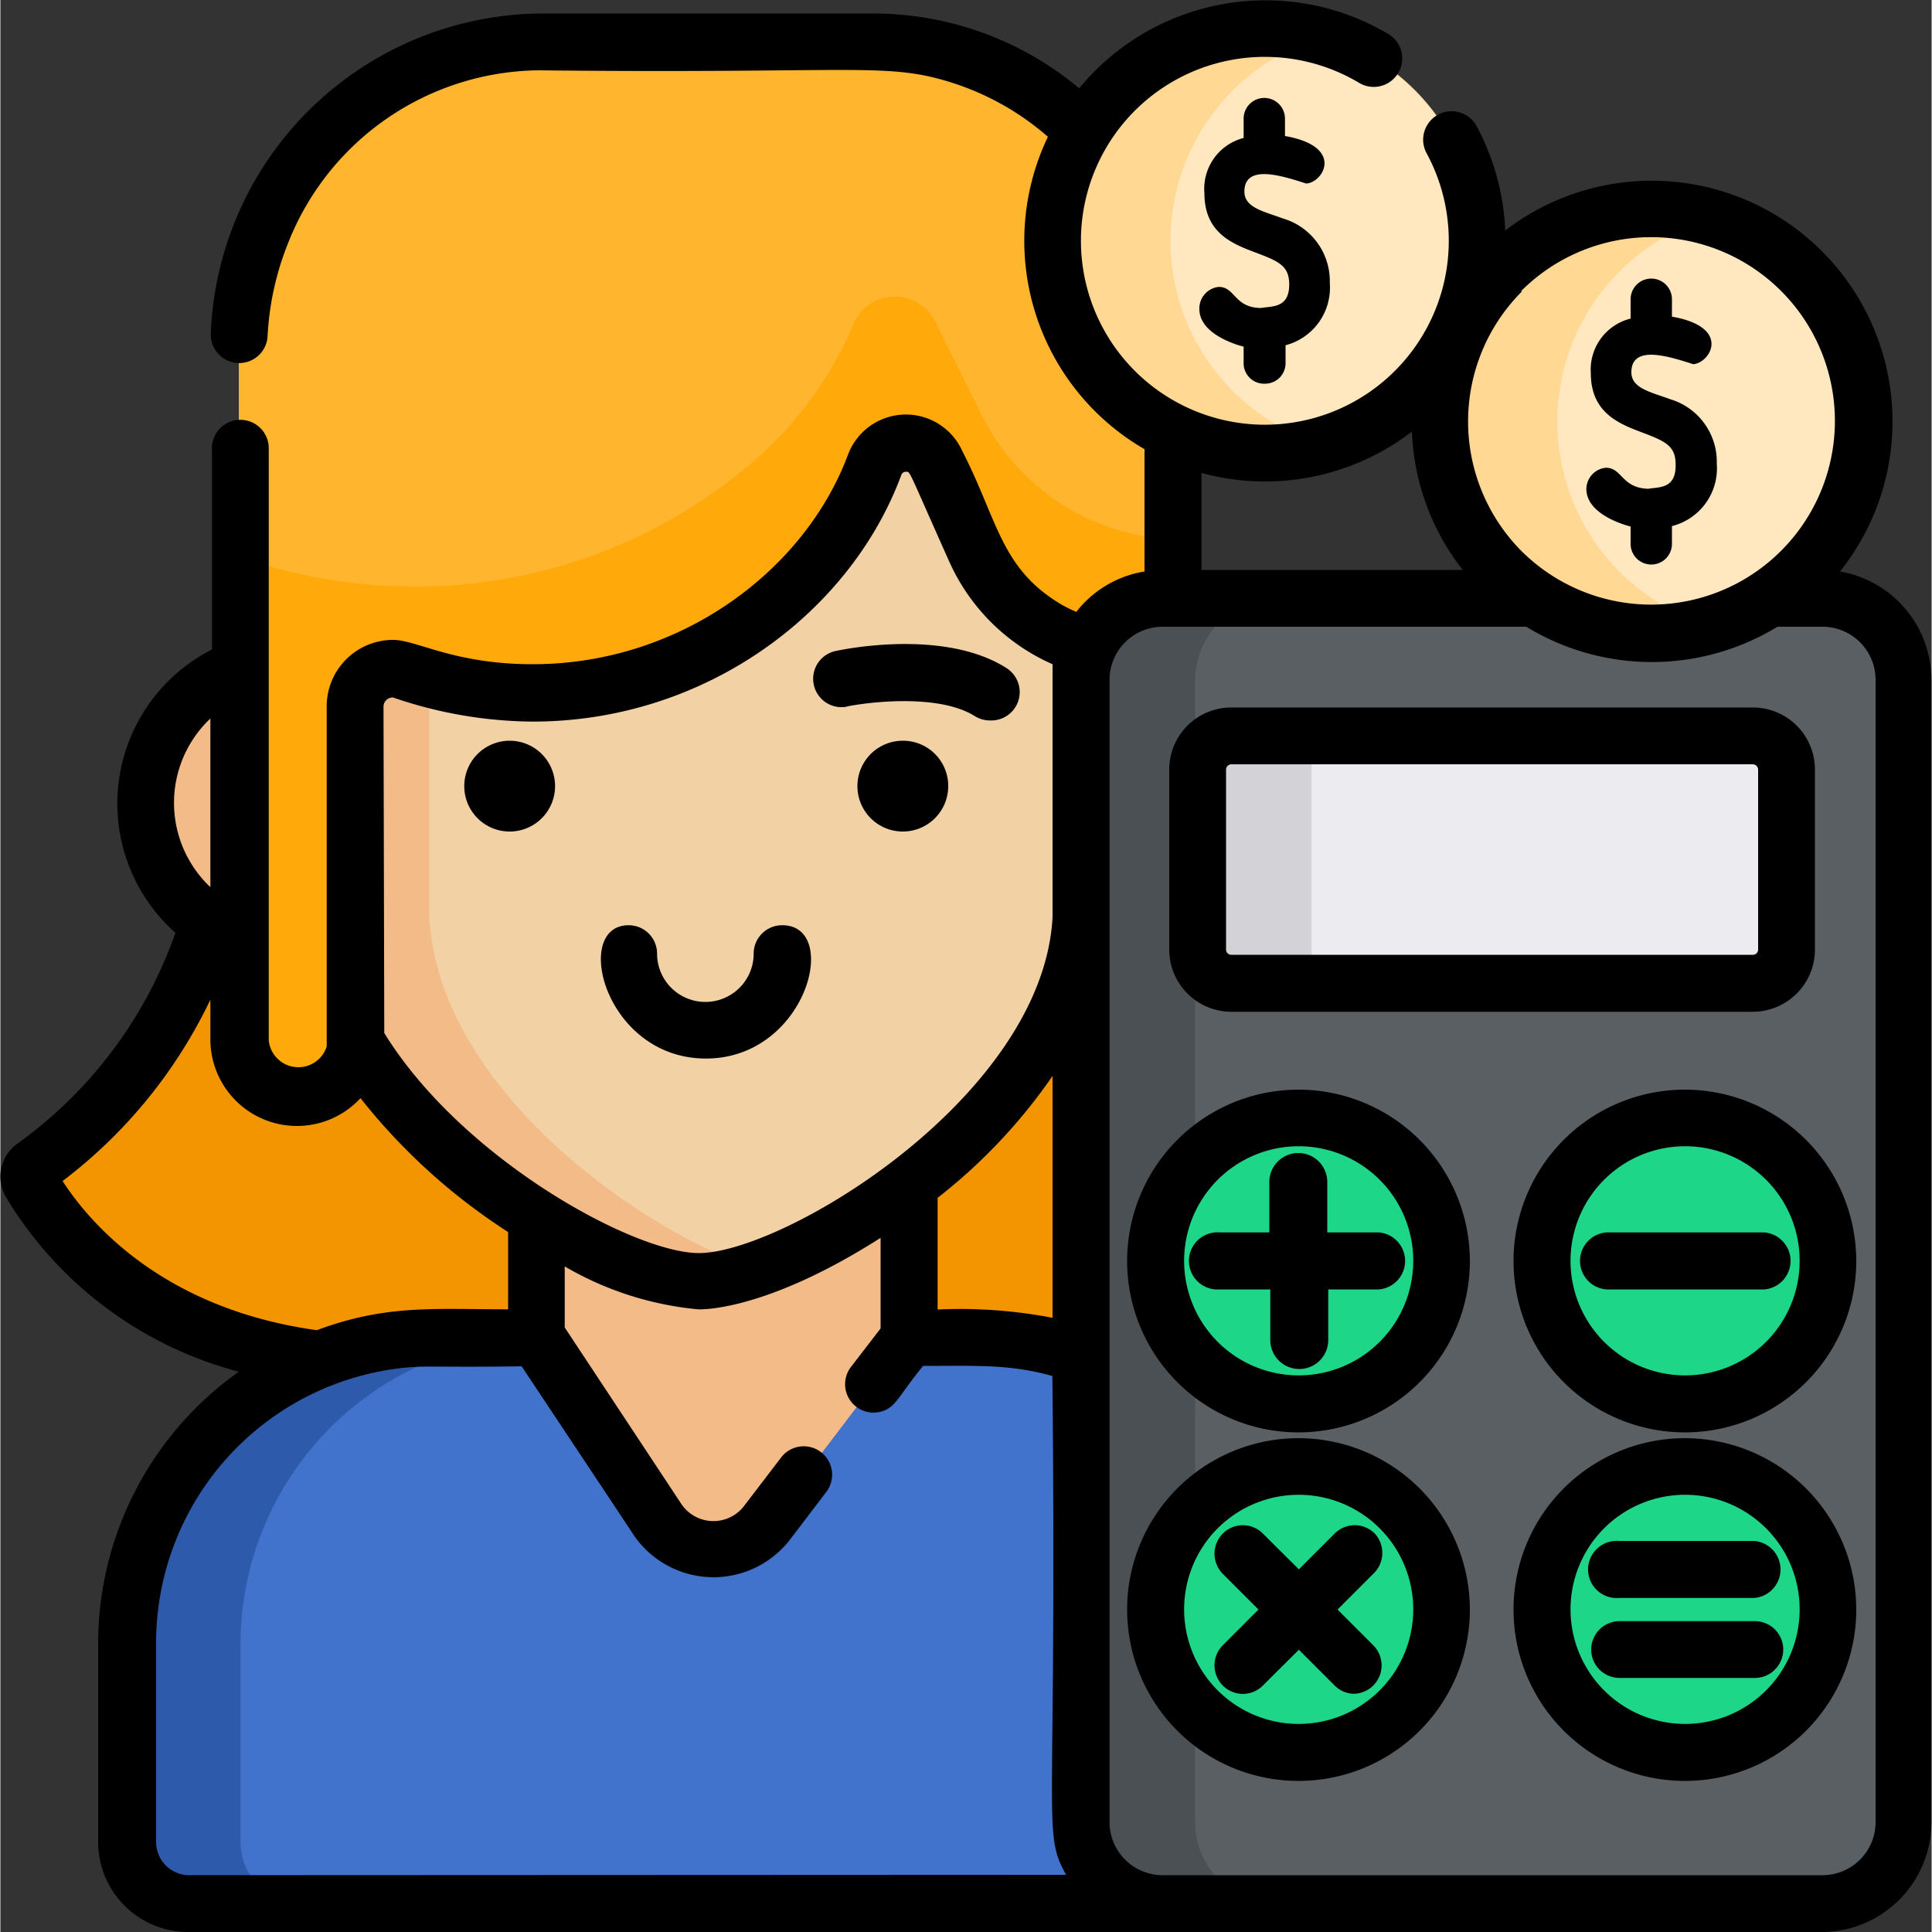
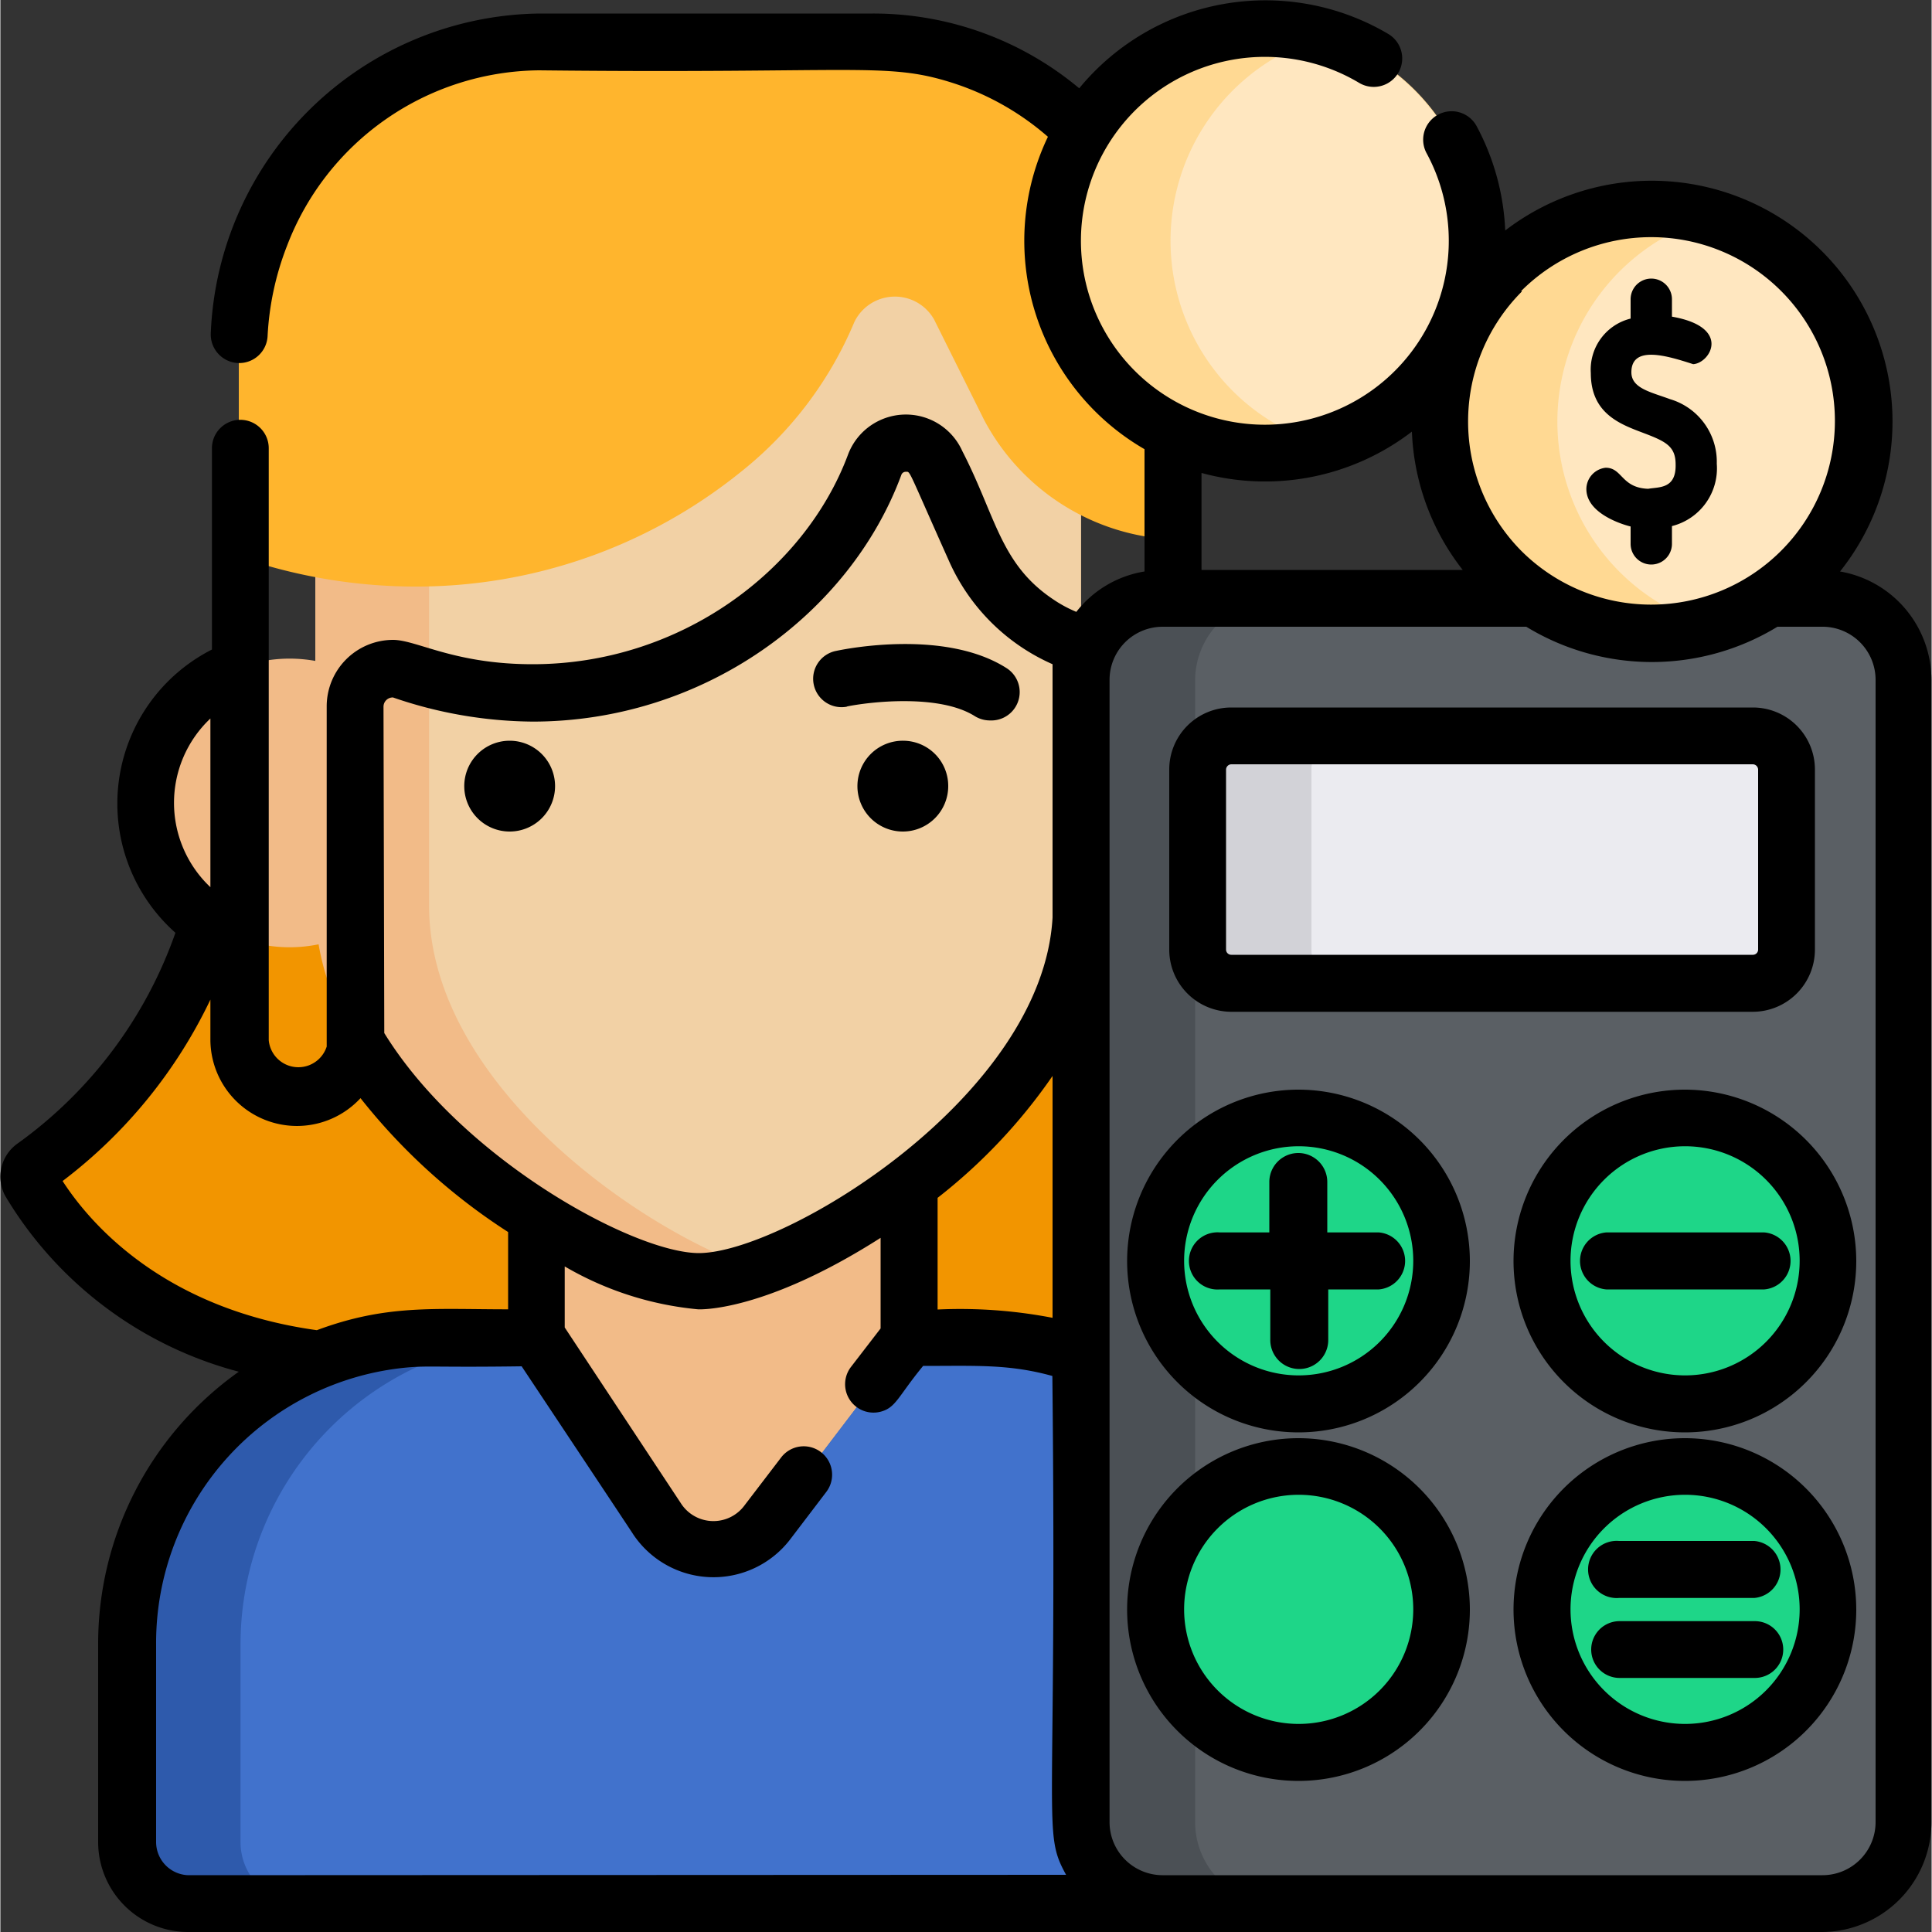
<svg xmlns="http://www.w3.org/2000/svg" id="Layer_1" data-name="Layer 1" width="150" height="150" viewBox="0 0 99.96 100">
  <rect x="0" y="0" width="99.96" height="100" fill="#333333" stroke="none" />
  <defs>
    <style>.cls-1{fill:#f29500;}.cls-2{fill:#f2bb88;}.cls-3{fill:#f2d1a5;}.cls-4{fill:#ffa90b;}.cls-5{fill:#2e5aac;}.cls-6{fill:#4172cc;}.cls-7{fill:#ffb52d;}.cls-8{fill:#4b5055;}.cls-9{fill:#5a5f64;}.cls-10{fill:#1ed688;}.cls-11{fill:#ffd993;}.cls-12{fill:#ffe7c0;}.cls-13{fill:#d2d2d7;}.cls-14{fill:#ebebf0;}</style>
  </defs>
  <title>manager</title>
  <path class="cls-1" d="M11.64,44.39s-.19,9-10,16a.61.61,0,0,0-.18.79c1,1.76,5,7.8,14.67,9.14,0,0,40.61-.27,40.61,0C66.45,69,70.45,63,71.43,61.19a.6.6,0,0,0-.18-.78c-6.67-4.82-8.88-12.48-9.61-16Z" transform="translate(0.06)" />
  <path class="cls-2" d="M27.69,55.7H47v33H27.69Z" transform="translate(0.06)" />
  <path class="cls-2" d="M22.38,41.56a7.47,7.47,0,1,1-7.47-7.47A7.47,7.47,0,0,1,22.38,41.56Z" transform="translate(0.06)" />
  <path class="cls-2" d="M62.92,41.56a7.47,7.47,0,1,1-7.47-7.47A7.48,7.48,0,0,1,62.92,41.56Z" transform="translate(0.06)" />
  <path class="cls-2" d="M55.87,12.15V46.88c0,5.36-3.72,10.22-8.06,13.73A30.94,30.94,0,0,1,39,65.68a9.66,9.66,0,0,1-2.95.62c-4.9,0-19.81-8.7-19.81-19.42V12.15a6.41,6.41,0,0,1,6.41-6.41h26.8A6.41,6.41,0,0,1,55.87,12.15Z" transform="translate(0.06)" />
  <path class="cls-3" d="M55.87,12.15V46.88c0,5.36-3.72,10.22-8.06,13.73A30.94,30.94,0,0,1,39,65.68c-6.27-2.16-16.87-9.76-16.87-18.8V12.15a6.41,6.41,0,0,1,6.41-6.41H49.46A6.41,6.41,0,0,1,55.87,12.15Z" transform="translate(0.06)" />
-   <path class="cls-4" d="M60.63,18.25V31.68a2,2,0,0,1-2,2.09,9,9,0,0,1-8.24-5.34l-2-4.48a1.73,1.73,0,0,0-3.2.1,16.84,16.84,0,0,1-4.44,6.59l-.16.14a19.47,19.47,0,0,1-19.67,3.93,2,2,0,0,0-2.62,1.84V53.84a3,3,0,0,1-6,0V28.92c0-11.52,0-10.56,0-11.15A15.81,15.81,0,0,1,27.83,2.17H45.09A15.83,15.83,0,0,1,60.63,18.25Z" transform="translate(0.06)" />
  <path class="cls-5" d="M66.43,85.11V95.35a3.18,3.18,0,0,1-3.18,3.18H9.66a3.19,3.19,0,0,1-3.18-3.18V85.11A15.86,15.86,0,0,1,20.89,69.32a13.94,13.94,0,0,1,1.45-.07h5a1.84,1.84,0,0,0,.41,0l0,.05.16.23L34,78.62a3.51,3.51,0,0,0,5.72.19L47,69.25h3.59a15.11,15.11,0,0,1,1.51.08A15.85,15.85,0,0,1,66.43,85.11Z" transform="translate(0.06)" />
  <path class="cls-6" d="M66.43,85.11V95.35a3.18,3.18,0,0,1-3.18,3.18H15.55a3.18,3.18,0,0,1-3.18-3.18V85.11A15.86,15.86,0,0,1,26.78,69.32q.48,0,1-.06l.16.23L34,78.62a3.51,3.51,0,0,0,5.72.19L47,69.25h3.59a15.11,15.11,0,0,1,1.51.08A15.85,15.85,0,0,1,66.43,85.11Z" transform="translate(0.06)" />
  <path class="cls-7" d="M60.63,18.25v9.67a11.65,11.65,0,0,1-9.77-6.18l-2.59-5.2a2.33,2.33,0,0,0-4.13.13,19.53,19.53,0,0,1-5.73,7.64l-.2.16A26.74,26.74,0,0,1,21.3,30.36,27.94,27.94,0,0,1,12.83,29a2.71,2.71,0,0,0-.55-.12c0-11.52,0-10.56,0-11.15A15.81,15.81,0,0,1,27.83,2.17H45.09A15.83,15.83,0,0,1,60.63,18.25Z" transform="translate(0.06)" />
  <path class="cls-8" d="M98.42,35.19V94.31a4.22,4.22,0,0,1-4.22,4.22H60.09a4.21,4.21,0,0,1-4.21-4.22V35.19A4.21,4.21,0,0,1,60.09,31H94.2A4.22,4.22,0,0,1,98.42,35.19Z" transform="translate(0.06)" />
  <path class="cls-9" d="M98.42,35.19V94.31a4.22,4.22,0,0,1-4.22,4.22H66a4.22,4.22,0,0,1-4.22-4.22V35.19A4.22,4.22,0,0,1,66,31H94.2A4.22,4.22,0,0,1,98.42,35.19Z" transform="translate(0.06)" />
  <path class="cls-10" d="M74.54,65.27a7.4,7.4,0,1,1-7.39-7.4A7.39,7.39,0,0,1,74.54,65.27Z" transform="translate(0.06)" />
  <path class="cls-10" d="M94.55,65.27a7.4,7.4,0,1,1-7.4-7.4A7.39,7.39,0,0,1,94.55,65.27Z" transform="translate(0.06)" />
  <path class="cls-10" d="M74.54,83.31a7.4,7.4,0,1,1-7.39-7.4A7.39,7.39,0,0,1,74.54,83.31Z" transform="translate(0.06)" />
  <path class="cls-10" d="M94.55,83.31a7.4,7.4,0,1,1-7.4-7.4A7.39,7.39,0,0,1,94.55,83.31Z" transform="translate(0.06)" />
  <path class="cls-11" d="M93.18,29.58a10.77,10.77,0,0,1-4.72,2.79,11,11,0,1,1,4.72-2.79Z" transform="translate(0.06)" />
  <path class="cls-11" d="M73.15,20.22A10.77,10.77,0,0,1,68.43,23a11,11,0,1,1,4.72-2.79Z" transform="translate(0.06)" />
-   <path class="cls-12" d="M93.18,29.58a10.77,10.77,0,0,1-4.72,2.79,10.86,10.86,0,0,1-4.73-2.79,11,11,0,0,1,4.73-18.32,11,11,0,0,1,4.72,18.32Z" transform="translate(0.06)" />
+   <path class="cls-12" d="M93.18,29.58a10.77,10.77,0,0,1-4.72,2.79,10.86,10.86,0,0,1-4.73-2.79,11,11,0,0,1,4.73-18.32,11,11,0,0,1,4.72,18.32" transform="translate(0.06)" />
  <path class="cls-12" d="M73.15,20.22A10.77,10.77,0,0,1,68.43,23a10.86,10.86,0,0,1-4.73-2.79A11,11,0,0,1,68.43,1.9a11,11,0,0,1,4.72,18.32Z" transform="translate(0.06)" />
  <path class="cls-13" d="M92.39,39.83v9.32a1.74,1.74,0,0,1-1.74,1.74h-27a1.74,1.74,0,0,1-1.74-1.74V39.83a1.74,1.74,0,0,1,1.74-1.74h27A1.74,1.74,0,0,1,92.39,39.83Z" transform="translate(0.06)" />
  <path class="cls-14" d="M92.39,39.83v9.32a1.74,1.74,0,0,1-1.74,1.74H69.54a1.73,1.73,0,0,1-1.74-1.74V39.83a1.73,1.73,0,0,1,1.74-1.74H90.65A1.74,1.74,0,0,1,92.39,39.83Z" transform="translate(0.06)" />
  <path d="M95.16,29.58A12.46,12.46,0,0,0,77.83,11.93a12.53,12.53,0,0,0-1.48-5.4,1.47,1.47,0,1,0-2.59,1.4,9.52,9.52,0,1,1-3.49-3.64,1.47,1.47,0,0,0,1.51-2.53,12.48,12.48,0,0,0-16,2.81A16.62,16.62,0,0,0,45.09.7H27.83a17.25,17.25,0,0,0-17,16.54,1.48,1.48,0,0,0,1.4,1.55,1.47,1.47,0,0,0,1.54-1.39,14.91,14.91,0,0,1,1-4.66,14.1,14.1,0,0,1,13.05-9.1c16.46.18,17.94-.44,21.34.63a14,14,0,0,1,5,2.81,12.46,12.46,0,0,0,5,16.17v6.33a5.61,5.61,0,0,0-3.53,2.09A6.68,6.68,0,0,1,54.4,31c-2.71-1.83-2.93-4.27-4.67-7.65a3.2,3.2,0,0,0-5.92.19c-2.24,6-8.69,10.84-16.32,10.84-4.07,0-6-1.26-7.23-1.26a3.44,3.44,0,0,0-3.43,3.43c0,18.46,0,17.37,0,17.62a1.54,1.54,0,0,1-3-.33V23.2a1.47,1.47,0,0,0-2.94,0V33.62A8.94,8.94,0,0,0,9,48.28,22.64,22.64,0,0,1,.8,59.21,2.1,2.1,0,0,0,.19,61.9,20,20,0,0,0,12.28,71,17.26,17.26,0,0,0,5,85.11V95.35A4.66,4.66,0,0,0,9.66,100H94.2a5.69,5.69,0,0,0,5.69-5.69V35.19A5.7,5.7,0,0,0,95.16,29.58Zm-75.39,7a.48.48,0,0,1,.49-.48,22.62,22.62,0,0,0,7.23,1.25c8.88,0,16.42-5.58,19.08-12.76a.24.24,0,0,1,.24-.17c.24,0,.06-.23,2.24,4.64a10.48,10.48,0,0,0,5.35,5.32c0,13,0,12.64,0,13.11-.52,9.28-13.89,17.35-18.3,17.37h0c-3.37,0-12.27-4.87-16.29-11.39ZM54.4,55.69V68.21a25.24,25.24,0,0,0-5.95-.43V62A28.48,28.48,0,0,0,54.4,55.69ZM10.81,37.19v8.73A6,6,0,0,1,10.81,37.19ZM3.16,61.13a25.6,25.6,0,0,0,7.65-9.39v2.1a4.48,4.48,0,0,0,7.77,3,31.32,31.32,0,0,0,7.64,6.93v4c-3.85,0-6.3-.26-9.9,1.08C8.31,67.74,4.53,63.25,3.16,61.13Zm6.5,35.93A1.72,1.72,0,0,1,8,95.35V85.11A14.32,14.32,0,0,1,21,70.78c1.13-.1,1.56,0,5.92-.06,0,0,5.76,8.66,5.77,8.69h0a5,5,0,0,0,8.12.28l1.88-2.47a1.47,1.47,0,1,0-2.34-1.78l-1.88,2.46a2,2,0,0,1-3.32-.11l-6-9.08V65.55a16.73,16.73,0,0,0,6.9,2.22s3.34.2,9.45-3.7v4.69l-1.54,2a1.47,1.47,0,0,0,1.54,2.31c.8-.21.9-.79,2.2-2.37,2.77,0,4.45-.1,6.69.52.25,23.66-.54,23.55.71,25.82Zm69-82a9.51,9.51,0,1,1,0,13.45A9.52,9.52,0,0,1,78.69,15.09ZM62.11,24.48A12.48,12.48,0,0,0,73,22.34a12.37,12.37,0,0,0,2.63,7.16H62.11ZM97,94.31a2.75,2.75,0,0,1-2.75,2.75H60.09a2.75,2.75,0,0,1-2.74-2.75V35.19a2.75,2.75,0,0,1,2.74-2.75H78.92a12.48,12.48,0,0,0,13,0H94.2A2.75,2.75,0,0,1,97,35.19Z" transform="translate(0.06)" />
  <path d="M63.65,52.37h27a3.22,3.22,0,0,0,3.21-3.22V39.83a3.21,3.21,0,0,0-3.21-3.21h-27a3.21,3.21,0,0,0-3.21,3.21v9.32A3.22,3.22,0,0,0,63.65,52.37Zm-.27-12.54a.28.28,0,0,1,.27-.27h27a.28.28,0,0,1,.27.27v9.32a.27.27,0,0,1-.27.27h-27a.27.27,0,0,1-.27-.27Z" transform="translate(0.06)" />
  <path d="M67.15,56.4A8.87,8.87,0,1,0,76,65.27,8.88,8.88,0,0,0,67.15,56.4Zm0,14.79a5.93,5.93,0,1,1,5.92-5.92A5.93,5.93,0,0,1,67.15,71.19Z" transform="translate(0.06)" />
  <path d="M68.62,63.79V61.18a1.48,1.48,0,1,0-3,0v2.61H63.06a1.48,1.48,0,1,0,0,2.95h2.61v2.62a1.48,1.48,0,0,0,3,0V66.74h2.62a1.48,1.48,0,0,0,0-2.95Z" transform="translate(0.06)" />
  <path d="M87.15,56.4A8.87,8.87,0,1,0,96,65.27,8.88,8.88,0,0,0,87.15,56.4Zm0,14.79a5.93,5.93,0,1,1,5.92-5.92A5.93,5.93,0,0,1,87.15,71.19Z" transform="translate(0.06)" />
  <path d="M83.06,63.79a1.48,1.48,0,0,0,0,2.95h8.18a1.48,1.48,0,0,0,0-2.95Z" transform="translate(0.06)" />
  <path d="M67.15,74.44A8.87,8.87,0,1,0,76,83.31,8.88,8.88,0,0,0,67.15,74.44Zm0,14.79a5.93,5.93,0,1,1,5.92-5.92A5.93,5.93,0,0,1,67.15,89.23Z" transform="translate(0.06)" />
-   <path d="M71.08,79.38a1.46,1.46,0,0,0-2.08,0l-1.85,1.85-1.86-1.85a1.46,1.46,0,0,0-2.08,0,1.48,1.48,0,0,0,0,2.08l1.85,1.85-1.85,1.85a1.48,1.48,0,0,0,0,2.08,1.46,1.46,0,0,0,2.08,0l1.86-1.85L69,87.24a1.44,1.44,0,0,0,1,.43,1.47,1.47,0,0,0,1-2.51l-1.85-1.85,1.85-1.85A1.48,1.48,0,0,0,71.08,79.38Z" transform="translate(0.06)" />
  <path d="M87.15,74.44A8.87,8.87,0,1,0,96,83.31,8.88,8.88,0,0,0,87.15,74.44Zm0,14.79a5.93,5.93,0,1,1,5.92-5.92A5.93,5.93,0,0,1,87.15,89.23Z" transform="translate(0.06)" />
  <path d="M83.72,79.76a1.48,1.48,0,1,0,0,2.95h7a1.48,1.48,0,0,0,0-2.95Z" transform="translate(0.06)" />
  <path d="M90.75,83.91h-7a1.47,1.47,0,1,0,0,2.94h7a1.47,1.47,0,0,0,0-2.94Z" transform="translate(0.06)" />
  <path d="M85.23,25.3c-1.4-.05-1.33-1.09-2.2-1.09a1.12,1.12,0,0,0-1,1.1c0,1.4,2.27,1.94,2.29,1.94h0v.9a1.07,1.07,0,1,0,2.14,0v-.92h0A3.08,3.08,0,0,0,88.78,24a3.38,3.38,0,0,0-2.42-3.34c-1-.37-2-.56-2-1.39,0-1.43,1.87-.85,3.2-.42.89-.06,2-1.92-1.1-2.46v-.9a1.07,1.07,0,1,0-2.14,0v1a2.72,2.72,0,0,0-2.06,2.82c0,2.07,1.48,2.63,2.67,3.08s1.72.69,1.72,1.65C86.68,25.32,85.78,25.2,85.23,25.3Z" transform="translate(0.06)" />
-   <path d="M65.39,19.86a1.06,1.06,0,0,0,1.07-1.07v-.92h0a3.08,3.08,0,0,0,2.29-3.22,3.38,3.38,0,0,0-2.42-3.34c-1-.37-2-.56-2-1.39,0-1.43,1.87-.85,3.2-.42.89-.05,2-1.92-1.1-2.46v-.9a1.07,1.07,0,1,0-2.14,0v1A2.72,2.72,0,0,0,62.26,10c0,2.08,1.48,2.63,2.67,3.08s1.72.68,1.72,1.65c0,1.23-.9,1.11-1.45,1.21-1.4,0-1.33-1.09-2.2-1.09A1.12,1.12,0,0,0,62,16c0,1.4,2.27,1.94,2.29,1.94h0v.9A1.06,1.06,0,0,0,65.39,19.86Z" transform="translate(0.06)" />
-   <path d="M36.46,54.79c5.21,0,7-6.9,3.95-6.9a1.47,1.47,0,0,0-1.48,1.47,2.48,2.48,0,1,1-5,0,1.47,1.47,0,0,0-1.47-1.47C29.51,47.89,31.22,54.79,36.46,54.79Z" transform="translate(0.06)" />
  <path d="M49,40.69a2.35,2.35,0,1,1-2.34-2.35A2.34,2.34,0,0,1,49,40.69Z" transform="translate(0.06)" />
  <path d="M43.74,36.57c1.23-.25,4.81-.66,6.64.5a1.49,1.49,0,0,0,.78.22A1.47,1.47,0,0,0,52,34.57c-3.16-2-8.24-1-8.8-.88a1.47,1.47,0,1,0,.59,2.88Z" transform="translate(0.06)" />
  <path d="M28.65,40.69a2.35,2.35,0,1,1-2.35-2.35A2.35,2.35,0,0,1,28.65,40.69Z" transform="translate(0.06)" />
</svg>